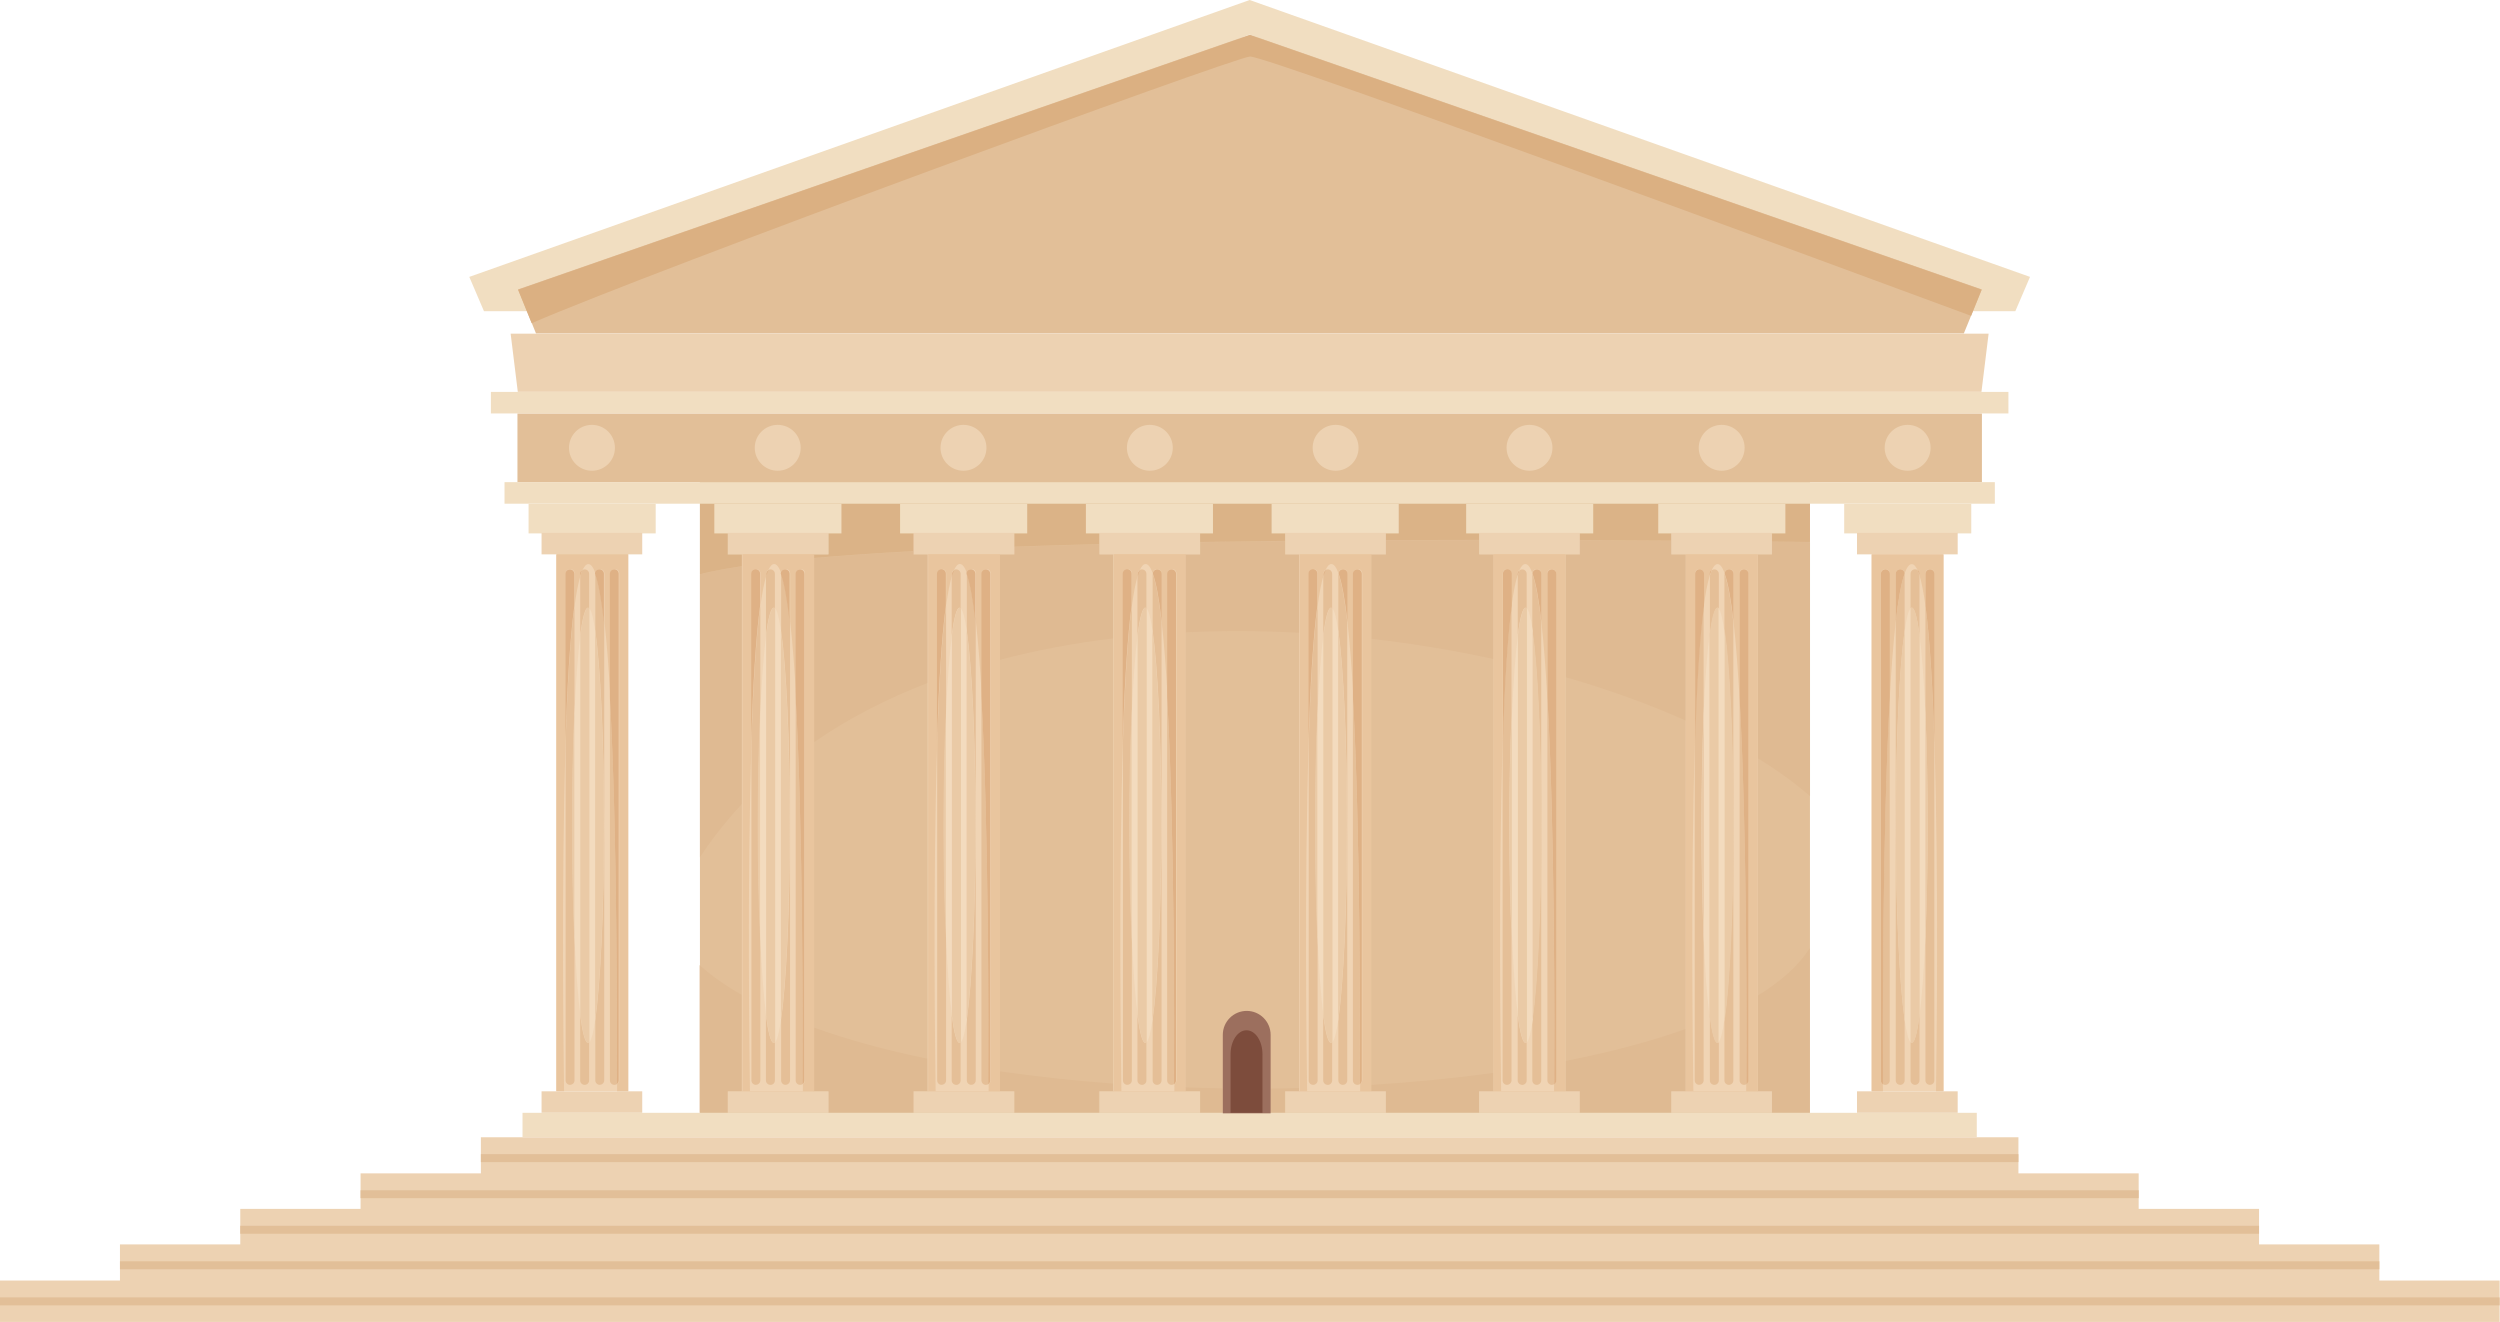
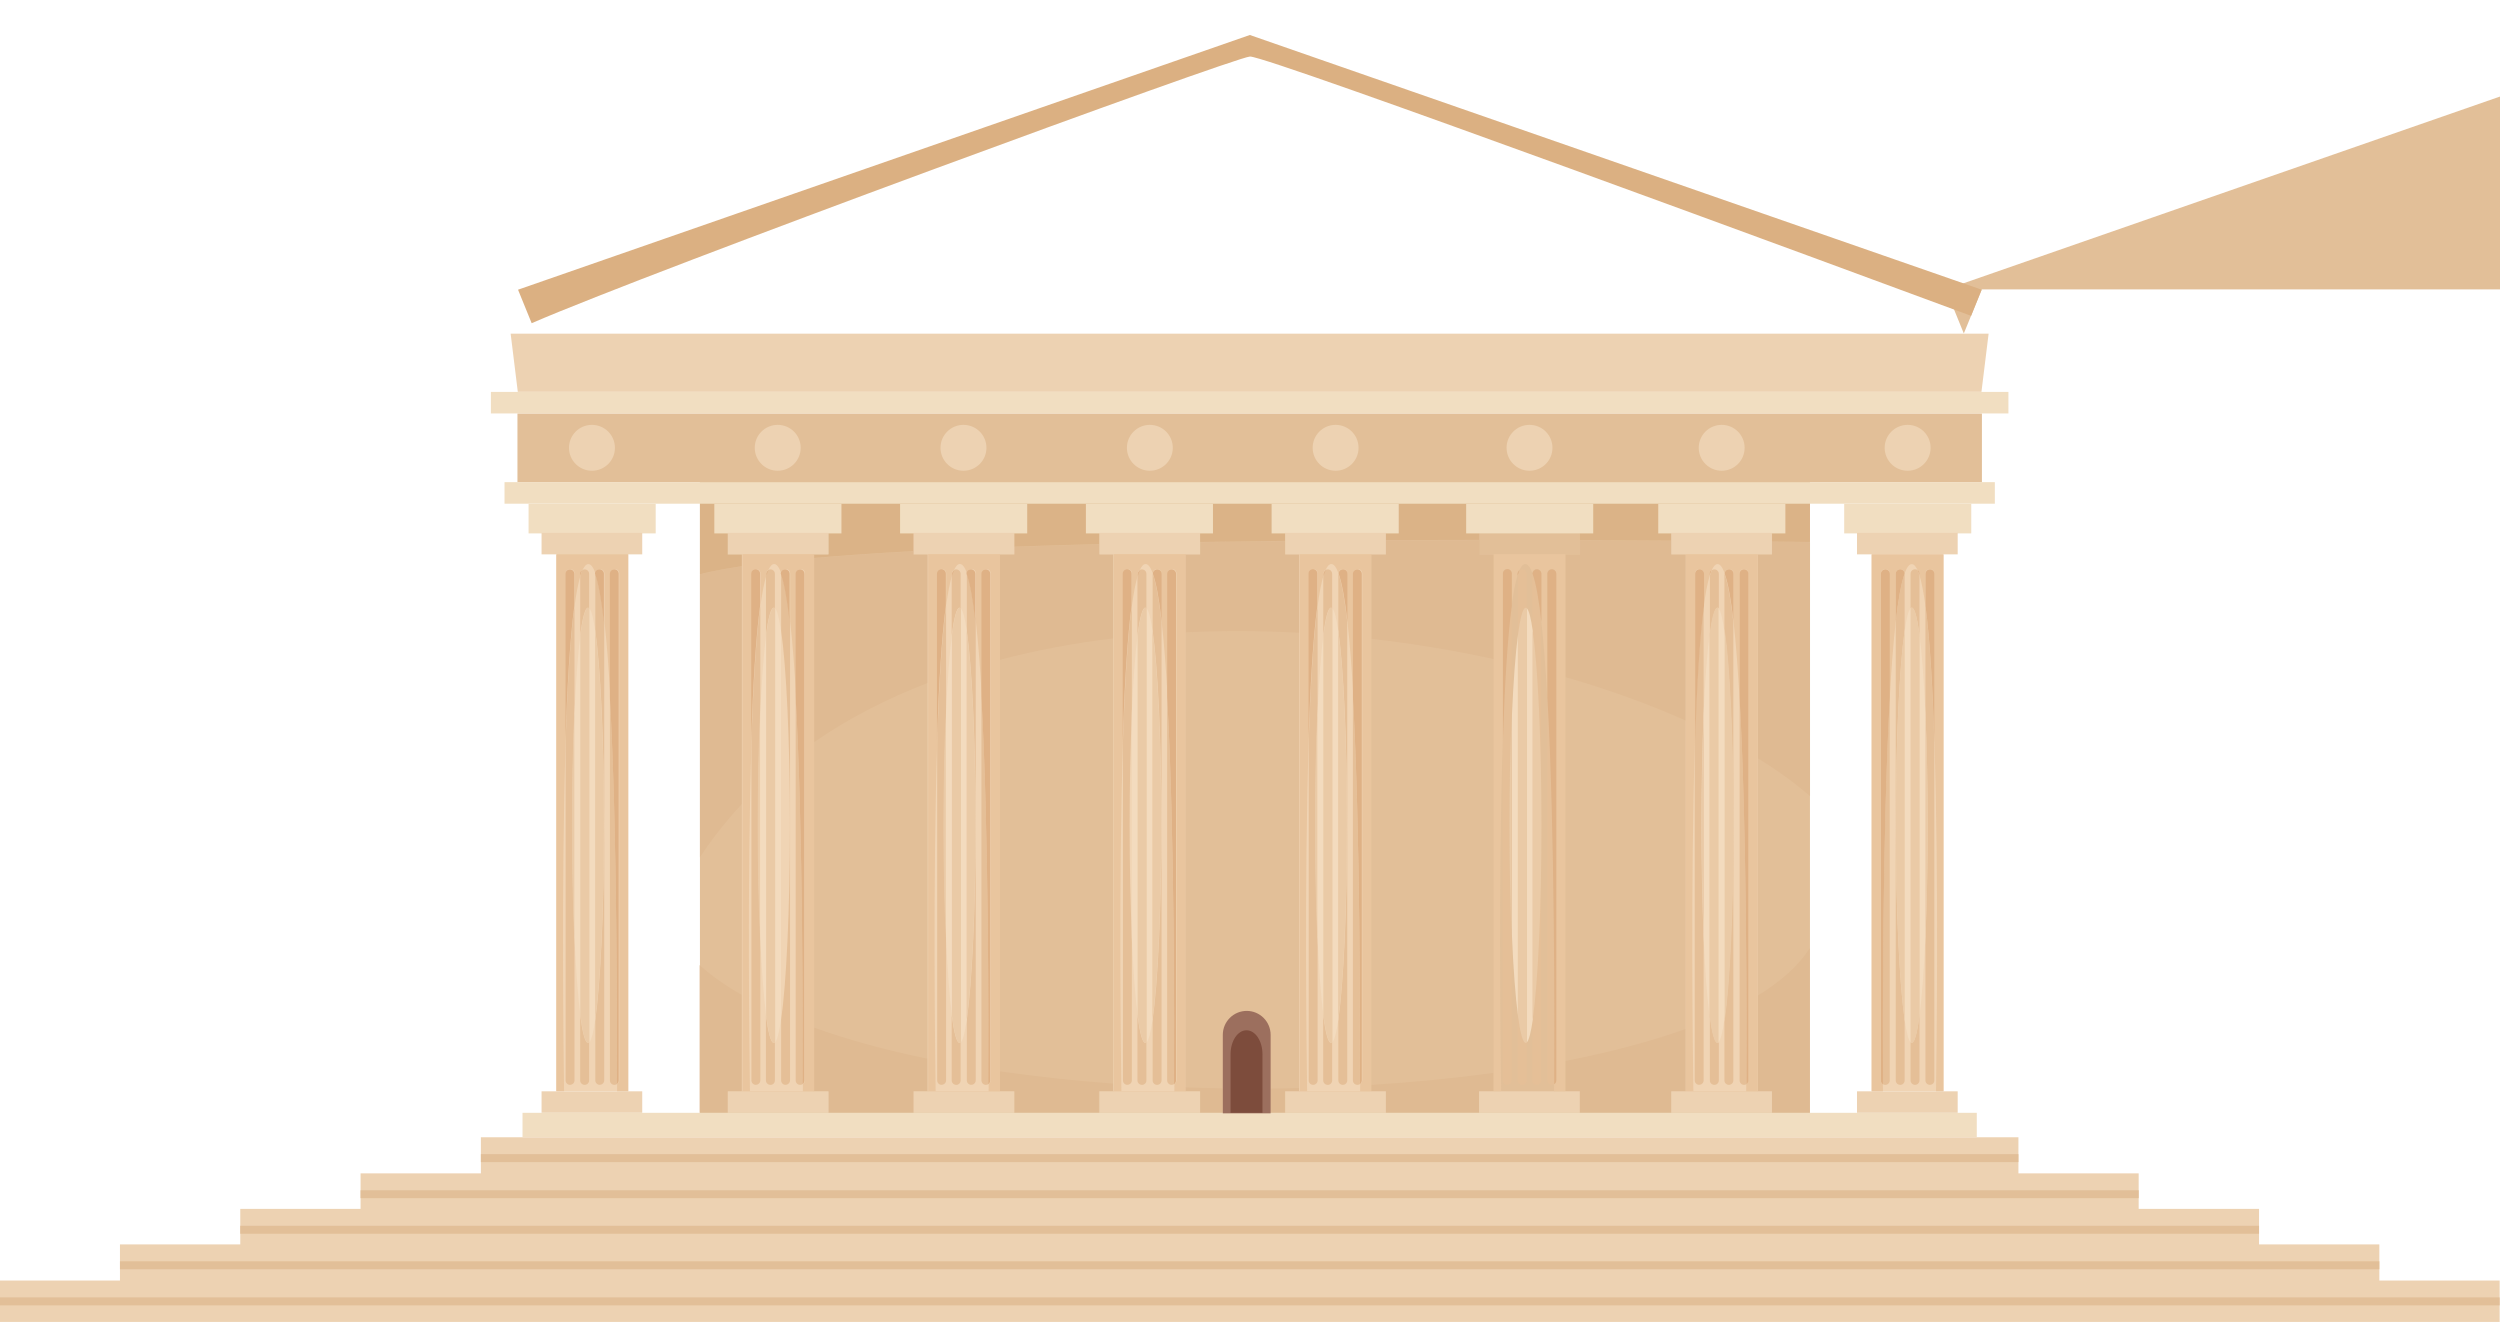
<svg xmlns="http://www.w3.org/2000/svg" width="42.932mm" height="22.701mm" version="1.1" viewBox="0 0 42.932 22.701">
  <g transform="translate(132.21 278.15)">
-     <path d="m-110.75-278.15-13.401 4.755 0.252 0.589h1.263l11.886-4.751 11.886 4.751h1.263l0.252-0.589-13.401-4.755" fill="#f1dec1" />
-     <path d="m-98.178-273.18-0.182 0.449-0.126 0.308h-24.519l-0.074-0.182-0.234-0.575 12.567-4.374 12.568 4.374" fill="#e2bf98" />
+     <path d="m-98.178-273.18-0.182 0.449-0.126 0.308l-0.074-0.182-0.234-0.575 12.567-4.374 12.568 4.374" fill="#e2bf98" />
    <path d="m-123.08-272.6-0.234-0.575 12.567-4.374 12.568 4.374-0.153 0.377-0.029 0.072c-2.153-0.797-12.053-4.453-12.382-4.453h-2e-3c-0.288 0.02-10.301 3.695-12.334 4.579" fill="#dbb082" />
    <path d="m-120.19-258.83h19.062v-11.488h-19.062z" fill="#e2bf98" />
    <path d="m-101.13-259.04h-9.262v-0.417c0.165-1e-3 0.331-4e-3 0.495-9e-3v0.057h1.232v-0.11c0.723-0.045 1.429-0.115 2.103-0.207v0.317h1.232v-0.521c0.763-0.149 1.461-0.333 2.067-0.55v1.071h1.233v-1.641c0.404-0.246 0.711-0.52 0.899-0.82v2.831m-2.38-0.369v0.369h1.729v-0.369h-1.729m-3.3 0v0.369h1.729v-0.369h-1.729m-3.336 0v0.369h1.729v-0.369h-1.729m-1.069 0.369h-8.979v-2.537c0.205 0.184 0.448 0.354 0.724 0.513v1.654h1.232v-1.097c0.587 0.212 1.247 0.391 1.958 0.537v0.559h1.232v-0.344c0.631 0.092 1.288 0.163 1.958 0.212v0.132h1.232v-0.066c0.213 7e-3 0.428 0.012 0.642 0.016v0.419m-2.122-0.369v0.369h1.729v-0.369h-1.729m-3.191 0v0.369h1.729v-0.369h-1.729m-3.191 0v0.369h1.729v-0.369h-1.729" fill="#dfba92" />
    <path d="m-120.19-263.43v-6.605l6.734-0.281h12.328v0.108l-19.062 0.193v1.729c0.195-0.051 0.438-0.097 0.724-0.139v4.078c-0.264 0.283-0.506 0.588-0.724 0.918m19.062-1.05c-0.259-0.225-0.561-0.443-0.899-0.652v-3.491h0.249v-0.225c0.228 2e-3 0.445 5e-3 0.651 8e-3v4.36m-17.106-0.925v-3.16c0.513-0.045 1.087-0.084 1.711-0.118v0.061h0.248v2.197c-0.703 0.271-1.361 0.608-1.958 1.02m14.974-0.37c-0.626-0.28-1.323-0.532-2.067-0.747v-2.1h0.249v-0.25c0.546 2e-3 1.071 5e-3 1.57 9e-3v0.241h0.248v2.847m-11.783-1.046v-1.801h0.249v-0.137c0.473-0.017 0.962-0.032 1.462-0.044v0.182h0.248v1.432c-0.669 0.08-1.326 0.202-1.958 0.369m8.484-0.012c-0.678-0.148-1.384-0.266-2.103-0.348v-1.44h0.249v-0.25c0.543-3e-3 1.079-4e-3 1.607-4e-3v0.253h0.248v1.789m-3.336-0.452c-0.355-0.019-0.712-0.029-1.067-0.029-0.298 0-0.594 7e-3 -0.891 0.021v-1.329h0.249v-0.217c0.484-8e-3 0.973-0.015 1.462-0.019v0.237h0.248v1.337" fill="#dfba92" />
    <path d="m-120.19-268.29v-1.729l19.062-0.193v1.369c-0.205-2e-3 -0.423-5e-3 -0.651-8e-3v-0.144h-1.729v0.128c-0.499-4e-3 -1.024-7e-3 -1.57-9e-3v-0.118h-1.729v0.115c-0.527 0-1.064 1e-3 -1.607 4e-3v-0.119h-1.729v0.132c-0.489 5e-3 -0.978 0.012-1.462 0.019v-0.151h-1.729v0.187c-0.5 0.013-0.988 0.027-1.462 0.044v-0.231h-1.729v0.308c-0.623 0.034-1.198 0.073-1.711 0.118v-0.057h0.249v-0.369h-1.729v0.369h0.248v0.197c-0.286 0.043-0.529 0.089-0.724 0.139" fill="#dbb387" />
    <path d="m-110.75-271.05h-12.574v1.182h25.149v-1.182h-12.575" fill="#e2bf98" />
    <path d="m-120.95-268.99h-2.183v-0.508h2.183v0.508" fill="#f1dec1" />
    <path d="m-122.91-268.63h1.729v-0.369h-1.729z" fill="#edd2b2" />
    <path d="m-122.91-259.04h1.729v-0.369h-1.729z" fill="#edd2b2" />
    <path d="m-122.66-259.41h1.233v-9.222h-1.233z" fill="#f0d4b4" />
    <g fill="#e5bf97">
      <path d="m-122.42-259.52c-0.043 0-0.077-0.034-0.077-0.076v-5.826c0.03-0.931 0.078-1.766 0.153-2.323v1.853c-0.024 0.559-0.038 1.214-0.038 1.913 0 0.699 0.014 1.354 0.038 1.913v2.469c0 0.042-0.034 0.076-0.076 0.076" />
      <path d="m-122.17-259.52c-0.042 0-0.077-0.034-0.077-0.076v-1.117c0.04 0.3 0.085 0.471 0.133 0.471 7e-3 0 0.014-3e-3 0.021-0.01v0.656c0 0.042-0.034 0.076-0.076 0.076m-0.077-7.724v-1.021c0.012-0.037 0.024-0.07 0.037-0.096 0.012-7e-3 0.025-0.011 0.04-0.011 0.042 0 0.076 0.034 0.076 0.077v0.591c-7e-3 -7e-3 -0.013-0.01-0.021-0.01-0.048 0-0.093 0.171-0.133 0.471" />
      <path d="m-121.91-259.52c-0.042 0-0.077-0.034-0.077-0.076v-1.042c0.089-0.615 0.151-1.88 0.151-3.341s-0.062-2.726-0.151-3.34v-0.978-5e-3c0.06 0.166 0.111 0.455 0.153 0.831v7.874c0 0.042-0.035 0.076-0.077 0.076" />
      <path d="m-121.66-259.52c-0.042 0-0.076-0.034-0.076-0.076v-6.574c0.129 2.314 0.122 5.68 0.117 6.639-0.012 7e-3 -0.026 0.011-0.041 0.011" />
    </g>
    <path d="m-121.65-270.46c0 0.218-0.176 0.394-0.395 0.394-0.218 0-0.394-0.177-0.394-0.394 0-0.218 0.177-0.394 0.394-0.394 0.218 0 0.395 0.176 0.395 0.394" fill="#edd2b2" />
    <path d="m-121.42-259.41h-0.193c0-0.036 3.6e-4 -0.078 7.1e-4 -0.126 0.021-0.013 0.036-0.037 0.036-0.065v-8.7c0-0.043-0.034-0.077-0.076-0.077-0.042 0-0.076 0.034-0.076 0.077v2.127c-0.028-0.492-0.061-0.937-0.102-1.3v-0.826c0-0.043-0.035-0.077-0.077-0.077-0.041 0-0.074 0.031-0.077 0.072-0.037-0.102-0.077-0.158-0.122-0.158-0.035 0-0.067 0.034-0.097 0.097-0.022 0.013-0.037 0.037-0.037 0.065v0.031c-0.038 0.123-0.072 0.3-0.102 0.52v-0.551c0-0.043-0.034-0.077-0.076-0.077-0.043 0-0.077 0.034-0.077 0.077v2.874c-0.078 2.418-0.035 5.484-0.028 6.016h-0.129v-9.222h1.233v9.222" fill="#e9c59e" />
    <g fill="#dfb185">
      <path d="m-122.5-265.42v-2.874c0-0.043 0.034-0.077 0.077-0.077 0.042 0 0.076 0.034 0.076 0.077v0.551c-0.075 0.558-0.123 1.393-0.153 2.323" />
      <path d="m-122.25-268.26v-0.031c0-0.028 0.015-0.052 0.037-0.065-0.013 0.027-0.025 0.059-0.037 0.096" />
      <path d="m-121.84-267.47c-0.043-0.376-0.093-0.665-0.153-0.831 3e-3 -0.04 0.036-0.072 0.077-0.072 0.042 0 0.077 0.034 0.077 0.077v0.826" />
      <path d="m-121.62-259.53c5e-3 -0.958 0.012-4.325-0.117-6.639v-2.127c0-0.043 0.034-0.077 0.076-0.077 0.043 0 0.076 0.034 0.076 0.077v8.7c0 0.027-0.015 0.051-0.036 0.065" />
    </g>
    <path d="m-122.09-260.25v-7.454c0.037 0.037 0.071 0.172 0.102 0.386v6.681c-0.031 0.214-0.066 0.35-0.102 0.386m-0.153-0.461c-0.042-0.32-0.077-0.788-0.102-1.352v-3.827c0.025-0.564 0.06-1.032 0.102-1.352v6.531" fill="#f3dbbe" />
    <g fill="#eacaa6">
      <path d="m-122.35-262.06c-0.024-0.56-0.038-1.214-0.038-1.913 0-0.699 0.014-1.354 0.038-1.913v3.827" />
      <path d="m-122.11-260.24c-0.048 0-0.093-0.171-0.133-0.471v-6.531c0.04-0.3 0.085-0.471 0.133-0.471 7e-3 0 0.014 4e-3 0.021 0.01v7.454c-7e-3 7e-3 -0.013 0.01-0.021 0.01" />
      <path d="m-121.99-260.64v-6.681c0.089 0.614 0.151 1.879 0.151 3.34s-0.062 2.726-0.151 3.341" />
    </g>
    <path d="m-117.76-268.99h-2.183v-0.508h2.183v0.508" fill="#f1dec1" />
    <path d="m-119.71-268.63h1.729v-0.369h-1.729z" fill="#edd2b2" />
    <path d="m-119.71-259.04h1.729v-0.369h-1.729z" fill="#edd2b2" />
    <path d="m-119.47-259.41h1.232v-9.222h-1.232z" fill="#f0d4b4" />
    <g fill="#e5bf97">
      <path d="m-119.23-259.52c-0.042 0-0.076-0.034-0.076-0.076v-5.832c0.03-0.929 0.078-1.762 0.153-2.319v1.852c-0.024 0.56-0.038 1.216-0.038 1.916 0 0.7 0.014 1.356 0.038 1.916v2.466c0 0.042-0.034 0.076-0.077 0.076" />
      <path d="m-118.98-259.52c-0.042 0-0.077-0.034-0.077-0.076v-1.115c0.04 0.299 0.085 0.47 0.133 0.47 7e-3 0 0.014-3e-3 0.021-0.01v0.656c0 0.042-0.034 0.076-0.076 0.076m-0.077-7.726v-1.02c0.012-0.037 0.024-0.07 0.036-0.096 0.012-7e-3 0.026-0.011 0.041-0.011 0.042 0 0.076 0.034 0.076 0.077v0.591c-7e-3 -7e-3 -0.013-0.01-0.021-0.01-0.048 0-0.093 0.171-0.133 0.47" />
      <path d="m-118.72-259.52c-0.042 0-0.076-0.034-0.076-0.076v-1.042c0.089-0.615 0.151-1.88 0.151-3.341s-0.062-2.726-0.151-3.34v-0.978-5e-3c0.06 0.166 0.111 0.455 0.153 0.831v7.874c0 0.042-0.035 0.076-0.077 0.076" />
      <path d="m-118.47-259.52c-0.042 0-0.076-0.034-0.076-0.076v-6.579c0.129 2.314 0.122 5.685 0.117 6.644-0.012 7e-3 -0.026 0.011-0.041 0.011" />
    </g>
    <path d="m-118.46-270.46c0 0.218-0.177 0.394-0.395 0.394-0.218 0-0.394-0.177-0.394-0.394 0-0.218 0.177-0.394 0.394-0.394 0.218 0 0.395 0.176 0.395 0.394" fill="#edd2b2" />
    <path d="m-118.23-259.41h-0.193c0-0.036 3.6e-4 -0.078 7.1e-4 -0.126 0.021-0.013 0.036-0.037 0.036-0.065v-8.7c0-0.043-0.034-0.077-0.076-0.077s-0.076 0.034-0.076 0.077v2.121c-0.028-0.49-0.061-0.933-0.102-1.295v-0.826c0-0.043-0.035-0.077-0.077-0.077-0.041 0-0.074 0.031-0.076 0.072-0.037-0.102-0.078-0.158-0.122-0.158-0.035 0-0.067 0.034-0.097 0.097-0.021 0.013-0.036 0.037-0.036 0.065v0.031c-0.038 0.122-0.072 0.299-0.102 0.519v-0.55c0-0.043-0.034-0.077-0.077-0.077-0.042 0-0.076 0.034-0.076 0.077v2.868c-0.079 2.419-0.035 5.489-0.028 6.022h-0.129v-9.222h1.232v9.222" fill="#e9c59e" />
    <g fill="#dfb185">
      <path d="m-119.31-265.43v-2.868c0-0.043 0.034-0.077 0.076-0.077 0.043 0 0.077 0.034 0.077 0.077v0.55c-0.075 0.557-0.123 1.39-0.153 2.319" />
      <path d="m-119.05-268.26v-0.031c0-0.028 0.015-0.052 0.036-0.065-0.012 0.027-0.025 0.059-0.036 0.096" />
      <path d="m-118.65-267.47c-0.043-0.376-0.093-0.665-0.153-0.831 3e-3 -0.04 0.036-0.072 0.076-0.072 0.042 0 0.077 0.034 0.077 0.077v0.826" />
      <path d="m-118.43-259.53c5e-3 -0.959 0.012-4.33-0.117-6.644v-2.121c0-0.043 0.034-0.077 0.076-0.077s0.076 0.034 0.076 0.077v8.7c0 0.027-0.015 0.051-0.036 0.065" />
    </g>
    <path d="m-118.9-260.25v-7.454c0.036 0.037 0.071 0.172 0.102 0.386v6.681c-0.031 0.214-0.066 0.35-0.102 0.386m-0.153-0.46c-0.042-0.32-0.077-0.787-0.102-1.351v-3.832c0.025-0.563 0.06-1.03 0.102-1.351v6.534" fill="#f3dbbe" />
    <g fill="#eacaa6">
      <path d="m-119.16-262.06c-0.024-0.56-0.038-1.216-0.038-1.916 0-0.701 0.014-1.356 0.038-1.916v3.832" />
      <path d="m-118.92-260.24c-0.048 0-0.093-0.171-0.133-0.47v-6.534c0.04-0.299 0.085-0.47 0.133-0.47 7e-3 0 0.014 4e-3 0.021 0.01v7.454c-7e-3 7e-3 -0.013 0.01-0.021 0.01" />
-       <path d="m-118.8-260.64v-6.681c0.089 0.614 0.151 1.879 0.151 3.34s-0.062 2.726-0.151 3.341" />
    </g>
    <path d="m-114.57-268.99h-2.183v-0.508h2.183v0.508" fill="#f1dec1" />
    <path d="m-116.52-268.63h1.729v-0.369h-1.729z" fill="#edd2b2" />
    <path d="m-116.52-259.04h1.729v-0.369h-1.729z" fill="#edd2b2" />
    <path d="m-116.28-259.41h1.232v-9.222h-1.232z" fill="#f0d4b4" />
    <g fill="#e5bf97">
      <path d="m-116.04-259.52c-0.042 0-0.076-0.034-0.076-0.076v-5.831c0.03-0.929 0.078-1.763 0.153-2.32v1.853c-0.024 0.56-0.038 1.215-0.038 1.915 0 0.7 0.014 1.355 0.038 1.915v2.467c0 0.042-0.035 0.076-0.077 0.076" />
      <path d="m-115.79-259.52c-0.042 0-0.077-0.034-0.077-0.076v-1.115c0.04 0.299 0.085 0.47 0.133 0.47 7e-3 0 0.014-3e-3 0.021-0.01v0.656c0 0.042-0.034 0.076-0.077 0.076m-0.077-7.726v-1.02c0.012-0.037 0.024-0.069 0.036-0.096 0.012-7e-3 0.026-0.011 0.041-0.011 0.042 0 0.077 0.034 0.077 0.077v0.591c-7e-3 -7e-3 -0.013-0.01-0.021-0.01-0.048 0-0.093 0.17-0.133 0.47" />
      <path d="m-115.53-259.52c-0.042 0-0.077-0.034-0.077-0.076v-1.042c0.089-0.614 0.151-1.879 0.151-3.341 0-1.461-0.062-2.726-0.151-3.341v-0.977-5e-3c0.06 0.166 0.111 0.455 0.153 0.831v7.874c0 0.042-0.034 0.076-0.076 0.076" />
      <path d="m-115.28-259.52c-0.042 0-0.076-0.034-0.076-0.076v-6.58c0.129 2.314 0.122 5.685 0.117 6.645-0.012 7e-3 -0.026 0.011-0.041 0.011" />
    </g>
    <path d="m-115.27-270.46c0 0.218-0.177 0.394-0.395 0.394-0.218 0-0.394-0.177-0.394-0.394 0-0.218 0.177-0.394 0.394-0.394 0.218 0 0.395 0.176 0.395 0.394" fill="#edd2b2" />
    <path d="m-115.04-259.41h-0.193c0-0.036 3.5e-4 -0.078 7e-4 -0.126 0.021-0.013 0.036-0.037 0.036-0.065v-8.7c0-0.043-0.034-0.077-0.077-0.077-0.042 0-0.076 0.034-0.076 0.077v2.12c-0.028-0.49-0.061-0.932-0.102-1.295v-0.826c0-0.043-0.034-0.077-0.076-0.077-0.041 0-0.074 0.031-0.077 0.072-0.037-0.102-0.078-0.158-0.122-0.158-0.035 0-0.067 0.034-0.097 0.097-0.021 0.013-0.036 0.037-0.036 0.065v0.031c-0.038 0.122-0.072 0.299-0.102 0.519v-0.55c0-0.043-0.035-0.077-0.077-0.077s-0.076 0.034-0.076 0.077v2.869c-0.079 2.419-0.035 5.489-0.028 6.022h-0.129v-9.222h1.232v9.222" fill="#e9c59e" />
    <g fill="#dfb185">
      <path d="m-116.12-265.43v-2.869c0-0.043 0.034-0.077 0.076-0.077s0.077 0.034 0.077 0.077v0.55c-0.075 0.557-0.123 1.39-0.153 2.32" />
      <path d="m-115.86-268.26v-0.031c0-0.028 0.015-0.052 0.036-0.065-0.012 0.027-0.025 0.059-0.036 0.096" />
      <path d="m-115.46-267.47c-0.042-0.376-0.093-0.665-0.153-0.831 2e-3 -0.04 0.036-0.072 0.077-0.072 0.042 0 0.076 0.034 0.076 0.077v0.826" />
      <path d="m-115.24-259.53c5e-3 -0.959 0.012-4.331-0.117-6.645v-2.12c0-0.043 0.034-0.077 0.076-0.077s0.077 0.034 0.077 0.077v8.7c0 0.027-0.015 0.051-0.036 0.065" />
    </g>
    <path d="m-115.71-260.25v-7.454c0.036 0.037 0.071 0.172 0.102 0.386v6.681c-0.031 0.214-0.066 0.349-0.102 0.386m-0.153-0.46c-0.042-0.32-0.077-0.788-0.102-1.352v-3.831c0.025-0.564 0.06-1.032 0.102-1.352v6.534" fill="#f3dbbe" />
    <g fill="#eacaa6">
      <path d="m-115.97-262.06c-0.024-0.56-0.038-1.215-0.038-1.915 0-0.7 0.014-1.355 0.038-1.915v3.831" />
      <path d="m-115.73-260.24c-0.048 0-0.093-0.171-0.133-0.47v-6.534c0.04-0.299 0.085-0.47 0.133-0.47 7e-3 0 0.014 4e-3 0.021 0.01v7.454c-7e-3 7e-3 -0.013 0.01-0.021 0.01" />
      <path d="m-115.61-260.64v-6.681c0.089 0.615 0.151 1.88 0.151 3.341 0 1.461-0.062 2.726-0.151 3.341" />
    </g>
    <path d="m-111.38-268.99h-2.182v-0.508h2.182v0.508" fill="#f1dec1" />
    <path d="m-113.33-268.63h1.729v-0.369h-1.729z" fill="#edd2b2" />
    <path d="m-113.33-259.04h1.729v-0.369h-1.729z" fill="#edd2b2" />
    <path d="m-113.09-259.41h1.232v-9.222h-1.232z" fill="#f0d4b4" />
    <g fill="#e5bf97">
      <path d="m-112.85-259.52c-0.042 0-0.076-0.034-0.076-0.076v-5.831c0.03-0.929 0.078-1.763 0.153-2.32v1.853c-0.024 0.56-0.038 1.215-0.038 1.915 0 0.7 0.014 1.355 0.038 1.915v2.467c0 0.042-0.034 0.076-0.077 0.076" />
      <path d="m-112.6-259.52c-0.042 0-0.077-0.034-0.077-0.076v-1.115c0.04 0.299 0.085 0.47 0.133 0.47 7e-3 0 0.014-3e-3 0.021-0.01v0.656c0 0.042-0.034 0.076-0.077 0.076m-0.077-7.726v-1.02c0.012-0.037 0.024-0.07 0.036-0.096 0.012-7e-3 0.026-0.011 0.041-0.011 0.042 0 0.077 0.034 0.077 0.077v0.591c-7e-3 -7e-3 -0.013-0.01-0.021-0.01-0.048 0-0.093 0.17-0.133 0.47" />
      <path d="m-112.34-259.52c-0.043 0-0.076-0.034-0.076-0.076v-1.042c0.089-0.614 0.151-1.879 0.151-3.34 0-1.461-0.061-2.725-0.151-3.34v-0.978-5e-3c0.06 0.166 0.111 0.455 0.153 0.831v7.874c0 0.042-0.034 0.076-0.077 0.076" />
      <path d="m-112.09-259.52c-0.042 0-0.077-0.034-0.077-0.076v-6.58c0.13 2.314 0.122 5.686 0.117 6.645-0.012 7e-3 -0.026 0.011-0.041 0.011" />
    </g>
    <path d="m-112.07-270.46c0 0.218-0.177 0.394-0.394 0.394-0.218 0-0.394-0.177-0.394-0.394 0-0.218 0.177-0.394 0.394-0.394 0.218 0 0.394 0.176 0.394 0.394" fill="#edd2b2" />
    <path d="m-111.85-259.41h-0.193c0-0.036 3.5e-4 -0.078 7e-4 -0.126 0.021-0.013 0.036-0.037 0.036-0.065v-8.7c0-0.043-0.034-0.077-0.076-0.077s-0.077 0.034-0.077 0.077v2.12c-0.027-0.49-0.061-0.932-0.102-1.294v-0.826c0-0.043-0.034-0.077-0.077-0.077-0.041 0-0.074 0.031-0.076 0.071-0.037-0.102-0.078-0.157-0.122-0.157-0.035 0-0.067 0.034-0.097 0.097-0.022 0.013-0.036 0.037-0.036 0.065v0.031c-0.038 0.122-0.072 0.299-0.102 0.519v-0.55c0-0.043-0.034-0.077-0.077-0.077-0.042 0-0.076 0.034-0.076 0.077v2.869c-0.079 2.419-0.035 5.488-0.028 6.021h-0.129v-9.222h1.232v9.222" fill="#e9c59e" />
    <g fill="#dfb185">
      <path d="m-112.93-265.43v-2.869c0-0.043 0.034-0.077 0.076-0.077 0.043 0 0.077 0.034 0.077 0.077v0.55c-0.075 0.557-0.123 1.39-0.153 2.32" />
      <path d="m-112.67-268.26v-0.031c0-0.028 0.015-0.052 0.036-0.065-0.012 0.027-0.025 0.059-0.036 0.096" />
      <path d="m-112.26-267.47c-0.042-0.376-0.093-0.665-0.153-0.831 3e-3 -0.04 0.036-0.071 0.076-0.071 0.042 0 0.077 0.034 0.077 0.077v0.826" />
      <path d="m-112.05-259.53c5e-3 -0.959 0.012-4.331-0.117-6.645v-2.12c0-0.043 0.035-0.077 0.077-0.077s0.076 0.034 0.076 0.077v8.7c0 0.027-0.015 0.051-0.036 0.065" />
    </g>
    <path d="m-112.52-260.25v-7.454c0.036 0.037 0.071 0.172 0.102 0.387v6.68c-0.031 0.215-0.066 0.35-0.102 0.387m-0.153-0.46c-0.042-0.32-0.077-0.788-0.102-1.352v-3.831c0.025-0.564 0.06-1.032 0.102-1.352v6.534" fill="#f3dbbe" />
    <g fill="#eacaa6">
-       <path d="m-112.78-262.06c-0.024-0.56-0.038-1.215-0.038-1.915 0-0.7 0.014-1.355 0.038-1.915v3.831" />
      <path d="m-112.54-260.24c-0.048 0-0.093-0.171-0.133-0.47v-6.534c0.04-0.299 0.085-0.47 0.133-0.47 7e-3 0 0.014 4e-3 0.021 0.01v7.454c-7e-3 7e-3 -0.013 0.01-0.021 0.01" />
      <path d="m-112.42-260.64v-6.68c0.089 0.615 0.151 1.879 0.151 3.34 0 1.461-0.061 2.726-0.151 3.34" />
    </g>
    <path d="m-108.19-268.99h-2.183v-0.508h2.183v0.508" fill="#f1dec1" />
    <path d="m-110.14-268.63h1.729v-0.369h-1.729z" fill="#edd2b2" />
    <path d="m-110.14-259.04h1.729v-0.369h-1.729z" fill="#edd2b2" />
    <path d="m-109.9-259.41h1.232v-9.222h-1.232z" fill="#f0d4b4" />
    <g fill="#e5bf97">
      <path d="m-109.66-259.52c-0.042 0-0.076-0.034-0.076-0.076v-5.83c0.03-0.929 0.078-1.763 0.153-2.32v1.853c-0.024 0.56-0.038 1.215-0.038 1.915 0 0.7 0.014 1.355 0.038 1.915v2.467c0 0.042-0.035 0.076-0.077 0.076" />
      <path d="m-109.41-259.52c-0.042 0-0.077-0.034-0.077-0.076v-1.115c0.04 0.299 0.085 0.47 0.133 0.47 7e-3 0 0.014-3e-3 0.021-0.01v0.656c0 0.042-0.034 0.076-0.076 0.076m-0.077-7.726v-1.02c0.012-0.037 0.024-0.07 0.036-0.096 0.012-7e-3 0.026-0.011 0.041-0.011 0.042 0 0.076 0.034 0.076 0.077v0.591c-7e-3 -7e-3 -0.013-0.01-0.021-0.01-0.048 0-0.093 0.171-0.133 0.47" />
      <path d="m-109.15-259.52c-0.043 0-0.077-0.034-0.077-0.076v-1.042c0.089-0.615 0.15-1.879 0.15-3.34 0-1.46-0.061-2.725-0.15-3.34v-0.978-5e-3c0.06 0.166 0.111 0.455 0.153 0.831v7.874c0 0.042-0.034 0.076-0.077 0.076" />
      <path d="m-108.9-259.52c-0.042 0-0.077-0.034-0.077-0.076v-6.58c0.13 2.314 0.122 5.686 0.117 6.645-0.012 7e-3 -0.026 0.011-0.041 0.011" />
    </g>
    <path d="m-108.88-270.46c0 0.218-0.177 0.394-0.394 0.394-0.218 0-0.394-0.177-0.394-0.394 0-0.218 0.176-0.394 0.394-0.394 0.218 0 0.394 0.176 0.394 0.394" fill="#edd2b2" />
    <path d="m-108.66-259.41h-0.193c3.5e-4 -0.036 7e-4 -0.078 1e-3 -0.126 0.021-0.013 0.036-0.037 0.036-0.065v-8.7c0-0.043-0.034-0.077-0.076-0.077s-0.077 0.034-0.077 0.077v2.12c-0.027-0.489-0.061-0.932-0.102-1.294v-0.826c0-0.043-0.034-0.077-0.077-0.077-0.041 0-0.074 0.031-0.077 0.072-0.037-0.102-0.078-0.158-0.122-0.158-0.035 0-0.067 0.034-0.097 0.097-0.022 0.013-0.036 0.037-0.036 0.065v0.031c-0.038 0.122-0.072 0.299-0.102 0.519v-0.55c0-0.043-0.035-0.077-0.077-0.077s-0.076 0.034-0.076 0.077v2.87c-0.079 2.419-0.035 5.488-0.028 6.021h-0.129v-9.222h1.232v9.222" fill="#e9c59e" />
    <g fill="#dfb185">
      <path d="m-109.74-265.43v-2.87c0-0.043 0.034-0.077 0.076-0.077s0.077 0.034 0.077 0.077v0.55c-0.075 0.557-0.123 1.39-0.153 2.32" />
      <path d="m-109.48-268.26v-0.031c0-0.028 0.015-0.052 0.036-0.065-0.012 0.027-0.025 0.059-0.036 0.096" />
      <path d="m-109.07-267.47c-0.042-0.376-0.093-0.665-0.153-0.831 2e-3 -0.04 0.036-0.072 0.077-0.072 0.042 0 0.077 0.034 0.077 0.077v0.826" />
      <path d="m-108.86-259.53c5e-3 -0.959 0.012-4.331-0.117-6.645v-2.12c0-0.043 0.035-0.077 0.077-0.077s0.076 0.034 0.076 0.077v8.7c0 0.027-0.015 0.051-0.036 0.065" />
    </g>
    <path d="m-109.33-260.25v-7.454c0.036 0.037 0.071 0.172 0.102 0.387v6.68c-0.031 0.215-0.066 0.35-0.102 0.387m-0.153-0.46c-0.042-0.32-0.077-0.787-0.102-1.351v-3.831c0.025-0.564 0.06-1.031 0.102-1.352v6.534" fill="#f3dbbe" />
    <g fill="#eacaa6">
      <path d="m-109.59-262.06c-0.024-0.56-0.038-1.215-0.038-1.915 0-0.7 0.014-1.355 0.038-1.915v3.831" />
      <path d="m-109.35-260.24c-0.048 0-0.093-0.171-0.133-0.47v-6.534c0.04-0.299 0.085-0.47 0.133-0.47 7e-3 0 0.014 4e-3 0.021 0.01v7.454c-7e-3 7e-3 -0.013 0.01-0.021 0.01" />
      <path d="m-109.23-260.64v-6.68c0.089 0.615 0.15 1.88 0.15 3.34 0 1.461-0.061 2.725-0.15 3.34" />
    </g>
    <path d="m-104.85-268.99h-2.182v-0.508h2.182v0.508" fill="#f1dec1" />
-     <path d="m-106.81-268.63h1.729v-0.369h-1.729z" fill="#edd2b2" />
    <path d="m-106.81-259.04h1.729v-0.369h-1.729z" fill="#edd2b2" />
-     <path d="m-106.56-259.41h1.232v-9.222h-1.232z" fill="#f0d4b4" />
    <g fill="#e5bf97">
      <path d="m-106.33-259.52c-0.042 0-0.076-0.034-0.076-0.076v-5.831c0.03-0.928 0.078-1.76 0.153-2.317v1.858c-0.024 0.559-0.038 1.211-0.038 1.907s0.014 1.349 0.038 1.907v2.475c0 0.042-0.034 0.076-0.076 0.076" />
      <path d="m-106.07-259.52c-0.042 0-0.077-0.034-0.077-0.076v-1.115c0.04 0.299 0.085 0.47 0.133 0.47 7e-3 0 0.014-3e-3 0.021-0.01v0.656c0 0.042-0.035 0.076-0.076 0.076m-0.077-7.726v-1.02c0.012-0.037 0.024-0.07 0.036-0.096 0.012-7e-3 0.026-0.011 0.041-0.011 0.042 0 0.076 0.034 0.076 0.077v0.591c-7e-3 -7e-3 -0.013-0.01-0.021-0.01-0.048 0-0.093 0.17-0.133 0.47" />
      <path d="m-105.82-259.52c-0.042 0-0.076-0.034-0.076-0.076v-1.042c0.089-0.614 0.151-1.879 0.151-3.34 0-1.461-0.061-2.725-0.151-3.34v-0.978-5e-3c0.06 0.166 0.111 0.455 0.153 0.831v7.874c0 0.042-0.034 0.076-0.077 0.076" />
      <path d="m-105.56-259.52c-0.042 0-0.077-0.034-0.077-0.076v-6.58c0.13 2.314 0.122 5.686 0.117 6.645-0.012 7e-3 -0.025 0.011-0.04 0.011" />
    </g>
    <path d="m-105.55-270.46c0 0.218-0.176 0.394-0.394 0.394-0.218 0-0.394-0.177-0.394-0.394 0-0.218 0.176-0.394 0.394-0.394 0.218 0 0.394 0.176 0.394 0.394" fill="#edd2b2" />
    <path d="m-105.33-259.41h-0.193c0-0.036 3.6e-4 -0.078 7.1e-4 -0.125 0.022-0.013 0.036-0.038 0.036-0.065v-8.7c0-0.043-0.034-0.077-0.076-0.077s-0.077 0.034-0.077 0.077v2.12c-0.027-0.49-0.061-0.932-0.102-1.295v-0.826c0-0.043-0.034-0.077-0.077-0.077-0.041 0-0.074 0.031-0.076 0.071-0.037-0.102-0.078-0.157-0.122-0.157-0.035 0-0.067 0.034-0.097 0.097-0.021 0.013-0.036 0.037-0.036 0.065v0.031c-0.038 0.123-0.073 0.3-0.102 0.521v-0.552c0-0.043-0.034-0.077-0.076-0.077-0.042 0-0.076 0.034-0.076 0.077v2.869c-0.079 2.419-0.035 5.488-0.028 6.021h-0.129v-9.222h1.232v9.222" fill="#e9c59e" />
    <g fill="#dfb185">
      <path d="m-106.4-265.43v-2.869c0-0.043 0.034-0.077 0.076-0.077 0.043 0 0.076 0.034 0.076 0.077v0.552c-0.075 0.557-0.123 1.389-0.153 2.317" />
      <path d="m-106.15-268.26v-0.031c0-0.028 0.015-0.052 0.036-0.065-0.012 0.027-0.025 0.059-0.036 0.096" />
      <path d="m-105.74-267.47c-0.042-0.376-0.093-0.665-0.153-0.831 3e-3 -0.04 0.036-0.071 0.076-0.071 0.042 0 0.077 0.034 0.077 0.077v0.826" />
      <path d="m-105.52-259.53c5e-3 -0.959 0.013-4.331-0.117-6.645v-2.12c0-0.043 0.035-0.077 0.077-0.077s0.076 0.034 0.076 0.077v8.7c0 0.027-0.015 0.052-0.036 0.065" />
    </g>
    <path d="m-105.99-260.25v-7.454c0.037 0.037 0.071 0.172 0.102 0.387v6.68c-0.031 0.215-0.066 0.35-0.102 0.387m-0.153-0.46c-0.042-0.322-0.078-0.792-0.102-1.36v-3.815c0.025-0.567 0.06-1.038 0.102-1.36v6.534" fill="#f3dbbe" />
    <g fill="#eacaa6">
      <path d="m-106.25-262.07c-0.024-0.559-0.038-1.21-0.038-1.907s0.014-1.349 0.038-1.907v3.815" />
      <path d="m-106.01-260.24c-0.048 0-0.093-0.171-0.133-0.47v-6.534c0.04-0.299 0.085-0.47 0.133-0.47 7e-3 0 0.014 4e-3 0.021 0.01v7.454c-7e-3 7e-3 -0.013 0.01-0.021 0.01" />
      <path d="m-105.89-260.64v-6.68c0.089 0.615 0.151 1.879 0.151 3.34 0 1.461-0.061 2.726-0.151 3.34" />
    </g>
    <path d="m-101.55-268.99h-2.183v-0.508h2.183v0.508" fill="#f1dec1" />
    <path d="m-103.51-268.63h1.729v-0.369h-1.729z" fill="#edd2b2" />
    <path d="m-103.51-259.04h1.729v-0.369h-1.729z" fill="#edd2b2" />
    <path d="m-103.26-259.41h1.233v-9.222h-1.233z" fill="#f0d4b4" />
    <g fill="#e5bf97">
      <path d="m-103.03-259.52c-0.042 0-0.077-0.034-0.077-0.076v-5.823c0.03-0.932 0.078-1.768 0.153-2.326v1.859c-0.024 0.559-0.038 1.21-0.038 1.907 0 0.697 0.014 1.349 0.038 1.907v2.475c0 0.042-0.034 0.076-0.076 0.076" />
      <path d="m-102.77-259.52c-0.043 0-0.077-0.034-0.077-0.076v-1.114c0.039 0.299 0.084 0.469 0.133 0.469 7e-3 0 0.014-3e-3 0.021-0.011v0.656c0 0.042-0.034 0.076-0.076 0.076m-0.077-7.726v-1.02c0.012-0.037 0.024-0.069 0.036-0.095 0.012-7e-3 0.025-0.011 0.041-0.011 0.042 0 0.076 0.034 0.076 0.077v0.592c-7e-3 -7e-3 -0.013-0.011-0.021-0.011-0.048 0-0.093 0.17-0.133 0.469" />
      <path d="m-102.52-259.52c-0.042 0-0.077-0.034-0.077-0.076v-1.041c0.09-0.614 0.151-1.88 0.151-3.342 0-1.462-0.061-2.728-0.151-3.341v-0.976c0-2e-3 3.6e-4 -4e-3 3.6e-4 -5e-3 0.06 0.166 0.11 0.455 0.153 0.831v7.874c0 0.042-0.034 0.076-0.076 0.076" />
      <path d="m-102.26-259.52c-0.042 0-0.076-0.034-0.076-0.076v-6.574c0.129 2.314 0.122 5.68 0.117 6.639-0.012 7e-3 -0.025 0.011-0.04 0.011" />
    </g>
    <path d="m-102.25-270.46c0 0.218-0.176 0.394-0.394 0.394-0.218 0-0.394-0.177-0.394-0.394 0-0.218 0.177-0.394 0.394-0.394 0.218 0 0.394 0.176 0.394 0.394" fill="#edd2b2" />
    <path d="m-102.03-259.41h-0.193c3.5e-4 -0.036 3.5e-4 -0.078 7.1e-4 -0.126 0.022-0.013 0.037-0.037 0.037-0.065v-8.7c0-0.043-0.035-0.077-0.077-0.077s-0.076 0.034-0.076 0.077v2.127c-0.028-0.492-0.061-0.937-0.102-1.3v-0.826c0-0.043-0.034-0.077-0.076-0.077-0.041 0-0.074 0.031-0.076 0.072-0.037-0.102-0.078-0.158-0.122-0.158-0.035 0-0.067 0.034-0.097 0.097-0.021 0.013-0.036 0.037-0.036 0.065v0.03c-0.039 0.123-0.073 0.3-0.102 0.521v-0.551c0-0.043-0.034-0.077-0.076-0.077s-0.077 0.034-0.077 0.077v2.877c-0.078 2.418-0.035 5.481-0.028 6.013h-0.129v-9.222h1.233v9.222" fill="#e9c59e" />
    <g fill="#dfb185">
      <path d="m-103.1-265.42v-2.877c0-0.043 0.035-0.077 0.077-0.077s0.076 0.034 0.076 0.077v0.551c-0.075 0.558-0.123 1.394-0.153 2.326" />
      <path d="m-102.85-268.27v-0.03c0-0.028 0.015-0.052 0.036-0.065-0.012 0.027-0.024 0.059-0.036 0.095" />
      <path d="m-102.44-267.47c-0.043-0.376-0.093-0.665-0.153-0.831 2e-3 -0.04 0.036-0.072 0.076-0.072 0.042 0 0.076 0.034 0.076 0.077v0.826" />
      <path d="m-102.22-259.53c5e-3 -0.958 0.012-4.325-0.117-6.639v-2.127c0-0.043 0.034-0.077 0.076-0.077s0.077 0.034 0.077 0.077v8.7c0 0.027-0.015 0.051-0.037 0.065" />
    </g>
    <path d="m-102.7-260.25v-7.453c0.037 0.037 0.071 0.171 0.102 0.385v6.683c-0.031 0.213-0.065 0.348-0.102 0.385m-0.153-0.459c-0.042-0.322-0.078-0.792-0.102-1.36v-3.815c0.025-0.568 0.06-1.038 0.102-1.36v6.536" fill="#f3dbbe" />
    <g fill="#eacaa6">
      <path d="m-102.95-262.07c-0.024-0.558-0.038-1.211-0.038-1.907 0-0.697 0.014-1.349 0.038-1.907v3.815" />
      <path d="m-102.72-260.24c-0.048 0-0.093-0.17-0.133-0.469v-6.536c0.039-0.299 0.084-0.469 0.133-0.469 7e-3 0 0.014 4e-3 0.021 0.011v7.453c-7e-3 7e-3 -0.013 0.011-0.021 0.011" />
      <path d="m-102.59-260.64v-6.683c0.09 0.614 0.151 1.88 0.151 3.341 0 1.462-0.061 2.727-0.151 3.342" />
    </g>
    <path d="m-110.75-272.42h-12.691l0.123 0.999h25.135l0.123-0.999h-12.691" fill="#edd2b2" />
    <g fill="#f1dec1">
      <path d="m-110.75-271.42h-13.03v0.37h26.06v-0.37h-13.03" />
      <path d="m-110.75-269.87h-12.796v0.37h25.593v-0.37h-12.797" />
      <path d="m-110.75-259.04h-12.487v0.417h24.974v-0.417h-12.487" />
    </g>
    <path d="m-110.75-258.62h-13.202v0.717h26.404v-0.717h-13.202" fill="#edd2b2" />
    <path d="m-110.75-258.33h-13.202v0.137h26.404v-0.137h-13.202" fill="#e2bf98" />
    <path d="m-110.75-258h-15.268v0.717h30.535v-0.717h-15.268" fill="#edd2b2" />
    <path d="m-110.75-257.71h-15.268v0.136h30.535v-0.136h-15.268" fill="#e2bf98" />
    <path d="m-110.75-257.39h-17.334v0.717h34.668v-0.717h-17.334" fill="#edd2b2" />
    <path d="m-110.75-257.1h-17.334v0.137h34.668v-0.137h-17.334" fill="#e2bf98" />
    <path d="m-110.75-256.78h-19.4v0.717h38.8v-0.717h-19.4" fill="#edd2b2" />
    <path d="m-110.75-256.49h-19.4v0.137h38.8v-0.137h-19.4" fill="#e2bf98" />
    <path d="m-110.75-256.16h-21.466v0.717h42.932v-0.717h-21.466" fill="#edd2b2" />
    <path d="m-110.75-255.87h-21.466v0.137h42.932v-0.137h-21.466" fill="#e2bf98" />
    <path d="m-100.54-268.99h2.182v-0.508h-2.182v0.508" fill="#f1dec1" />
    <path d="m-100.32-268.63h1.729v-0.369h-1.729z" fill="#edd2b2" />
    <path d="m-100.32-259.04h1.729v-0.369h-1.729z" fill="#edd2b2" />
    <path d="m-100.07-259.41h1.233v-9.222h-1.233z" fill="#f0d4b4" />
    <g fill="#e5bf97">
      <path d="m-99.068-259.52c-0.042 0-0.077-0.034-0.077-0.076v-2.468c0.024-0.56 0.038-1.215 0.038-1.914 0-0.7-0.014-1.355-0.038-1.915v-1.853c0.075 0.558 0.123 1.393 0.153 2.324v5.826c0 0.042-0.034 0.076-0.077 0.076" />
      <path d="m-99.323-259.52c-0.042 0-0.077-0.034-0.077-0.076v-0.656c0.007 7e-3 0.013 0.01 0.02 0.01 0.048 0 0.093-0.17 0.133-0.468v1.114c0 0.042-0.034 0.076-0.077 0.076m0.077-7.727c-0.04-0.298-0.085-0.469-0.133-0.469-0.007 0-0.014 4e-3 -0.02 0.01v-0.591c0-0.043 0.034-0.077 0.077-0.077 0.015 0 0.029 4e-3 0.04 0.011 0.013 0.027 0.025 0.059 0.036 0.095v1.02" />
      <path d="m-99.579-259.52c-0.042 0-0.076-0.034-0.076-0.076v-7.874c0.042-0.376 0.093-0.665 0.153-0.831v5e-3 0.978c-0.089 0.614-0.151 1.879-0.151 3.34 0 1.461 0.062 2.726 0.151 3.341v1.042c0 0.042-0.035 0.076-0.077 0.076" />
      <path d="m-99.834-259.52c-0.015 0-0.029-4e-3 -0.041-0.011-0.005-0.958-0.012-4.325 0.117-6.639v6.574c0 0.042-0.034 0.076-0.077 0.076" />
    </g>
    <path d="m-99.845-270.46c0 0.218 0.176 0.394 0.395 0.394 0.218 0 0.394-0.177 0.394-0.394 0-0.218-0.177-0.394-0.394-0.394-0.218 0-0.395 0.176-0.395 0.394" fill="#edd2b2" />
    <path d="m-98.834-259.41h-0.129c0.007-0.533 0.05-3.598-0.028-6.016v-2.874c0-0.043-0.034-0.077-0.077-0.077-0.042 0-0.077 0.034-0.077 0.077v0.551c-0.03-0.22-0.064-0.398-0.102-0.521v-0.03c0-0.028-0.014-0.052-0.036-0.065-0.03-0.064-0.062-0.097-0.097-0.097-0.044 0-0.085 0.055-0.122 0.158-0.003-0.04-0.036-0.072-0.077-0.072-0.042 0-0.076 0.034-0.076 0.077v0.826c-0.041 0.364-0.075 0.808-0.102 1.3v-2.127c0-0.043-0.034-0.077-0.077-0.077s-0.077 0.034-0.077 0.077v8.7c0 0.027 0.014 0.051 0.036 0.065 3.52e-4 0.048 7.05e-4 0.09 7.05e-4 0.126h-0.193v-9.222h1.233v9.222" fill="#e9c59e" />
    <g fill="#dfb185">
      <path d="m-98.991-265.42c-0.03-0.931-0.078-1.766-0.153-2.324v-0.551c0-0.043 0.034-0.077 0.077-0.077 0.043 0 0.077 0.034 0.077 0.077v2.874" />
      <path d="m-99.246-268.27c-0.012-0.037-0.024-0.069-0.036-0.095 0.022 0.013 0.036 0.038 0.036 0.065v0.03" />
      <path d="m-99.655-267.47v-0.826c0-0.043 0.034-0.077 0.076-0.077 0.041 0 0.074 0.031 0.077 0.072-0.06 0.166-0.111 0.455-0.153 0.831" />
      <path d="m-99.874-259.53c-0.022-0.013-0.036-0.037-0.036-0.065v-8.7c0-0.043 0.035-0.077 0.077-0.077 0.042 0 0.077 0.034 0.077 0.077v2.127c-0.129 2.314-0.122 5.68-0.117 6.639" />
    </g>
    <path d="m-99.4-260.25c-0.036-0.037-0.071-0.172-0.102-0.386v-6.681c0.031-0.215 0.066-0.35 0.102-0.386v7.454m0.153-0.458v-6.537c0.042 0.32 0.078 0.789 0.102 1.354v3.829c-0.025 0.565-0.06 1.034-0.102 1.354" fill="#f3dbbe" />
    <g fill="#eacaa6">
      <path d="m-99.144-262.06v-3.829c0.024 0.56 0.038 1.215 0.038 1.915 0 0.7-0.014 1.354-0.038 1.914" />
      <path d="m-99.379-260.24c-0.007 0-0.014-3e-3 -0.02-0.01v-7.454c0.007-7e-3 0.013-0.01 0.02-0.01 0.048 0 0.093 0.17 0.133 0.469v6.537c-0.04 0.298-0.085 0.468-0.133 0.468" />
      <path d="m-99.502-260.64c-0.089-0.615-0.151-1.88-0.151-3.341 0-1.461 0.062-2.726 0.151-3.34v6.681" />
    </g>
    <path d="m-110.8-260.79c-0.227 0-0.411 0.184-0.411 0.411v1.348h0.821v-1.348c0-0.227-0.184-0.411-0.411-0.411" fill="#9c6f5e" />
    <path d="m-110.53-259.04h-0.548v-1.006c0-0.227 0.122-0.411 0.274-0.411s0.274 0.184 0.274 0.411v1.006" fill="#7d4c3c" />
  </g>
</svg>